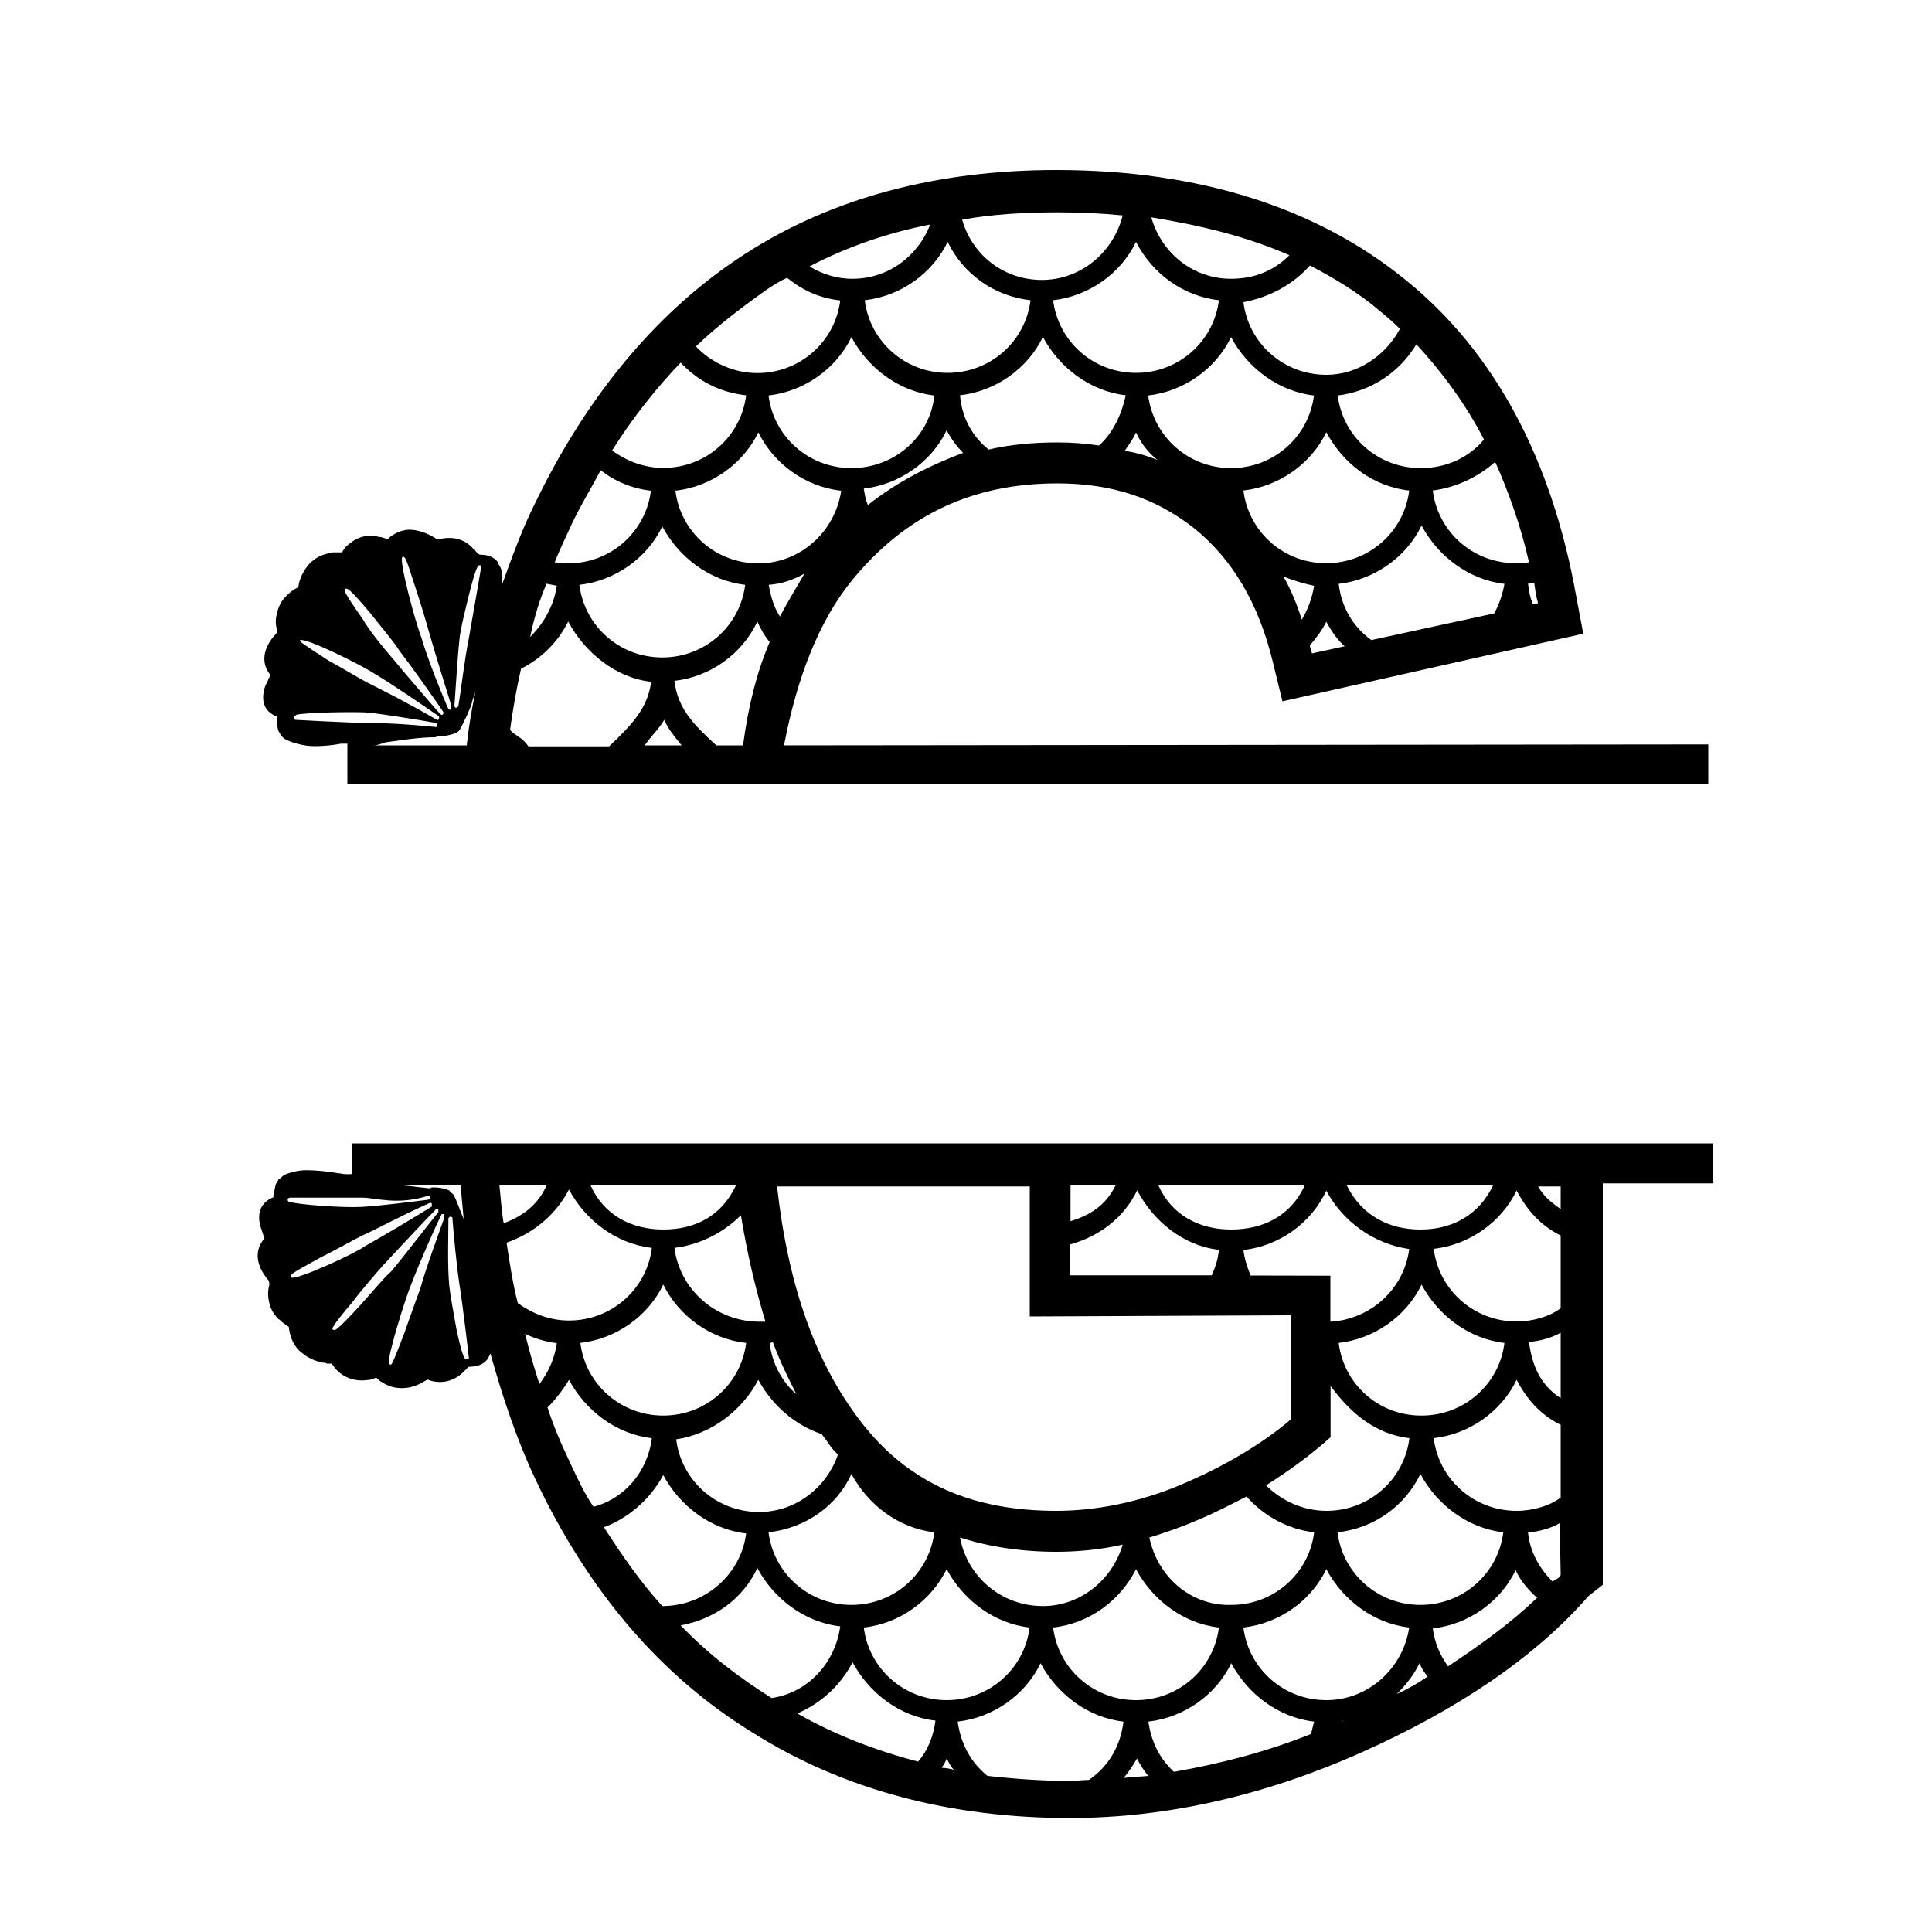
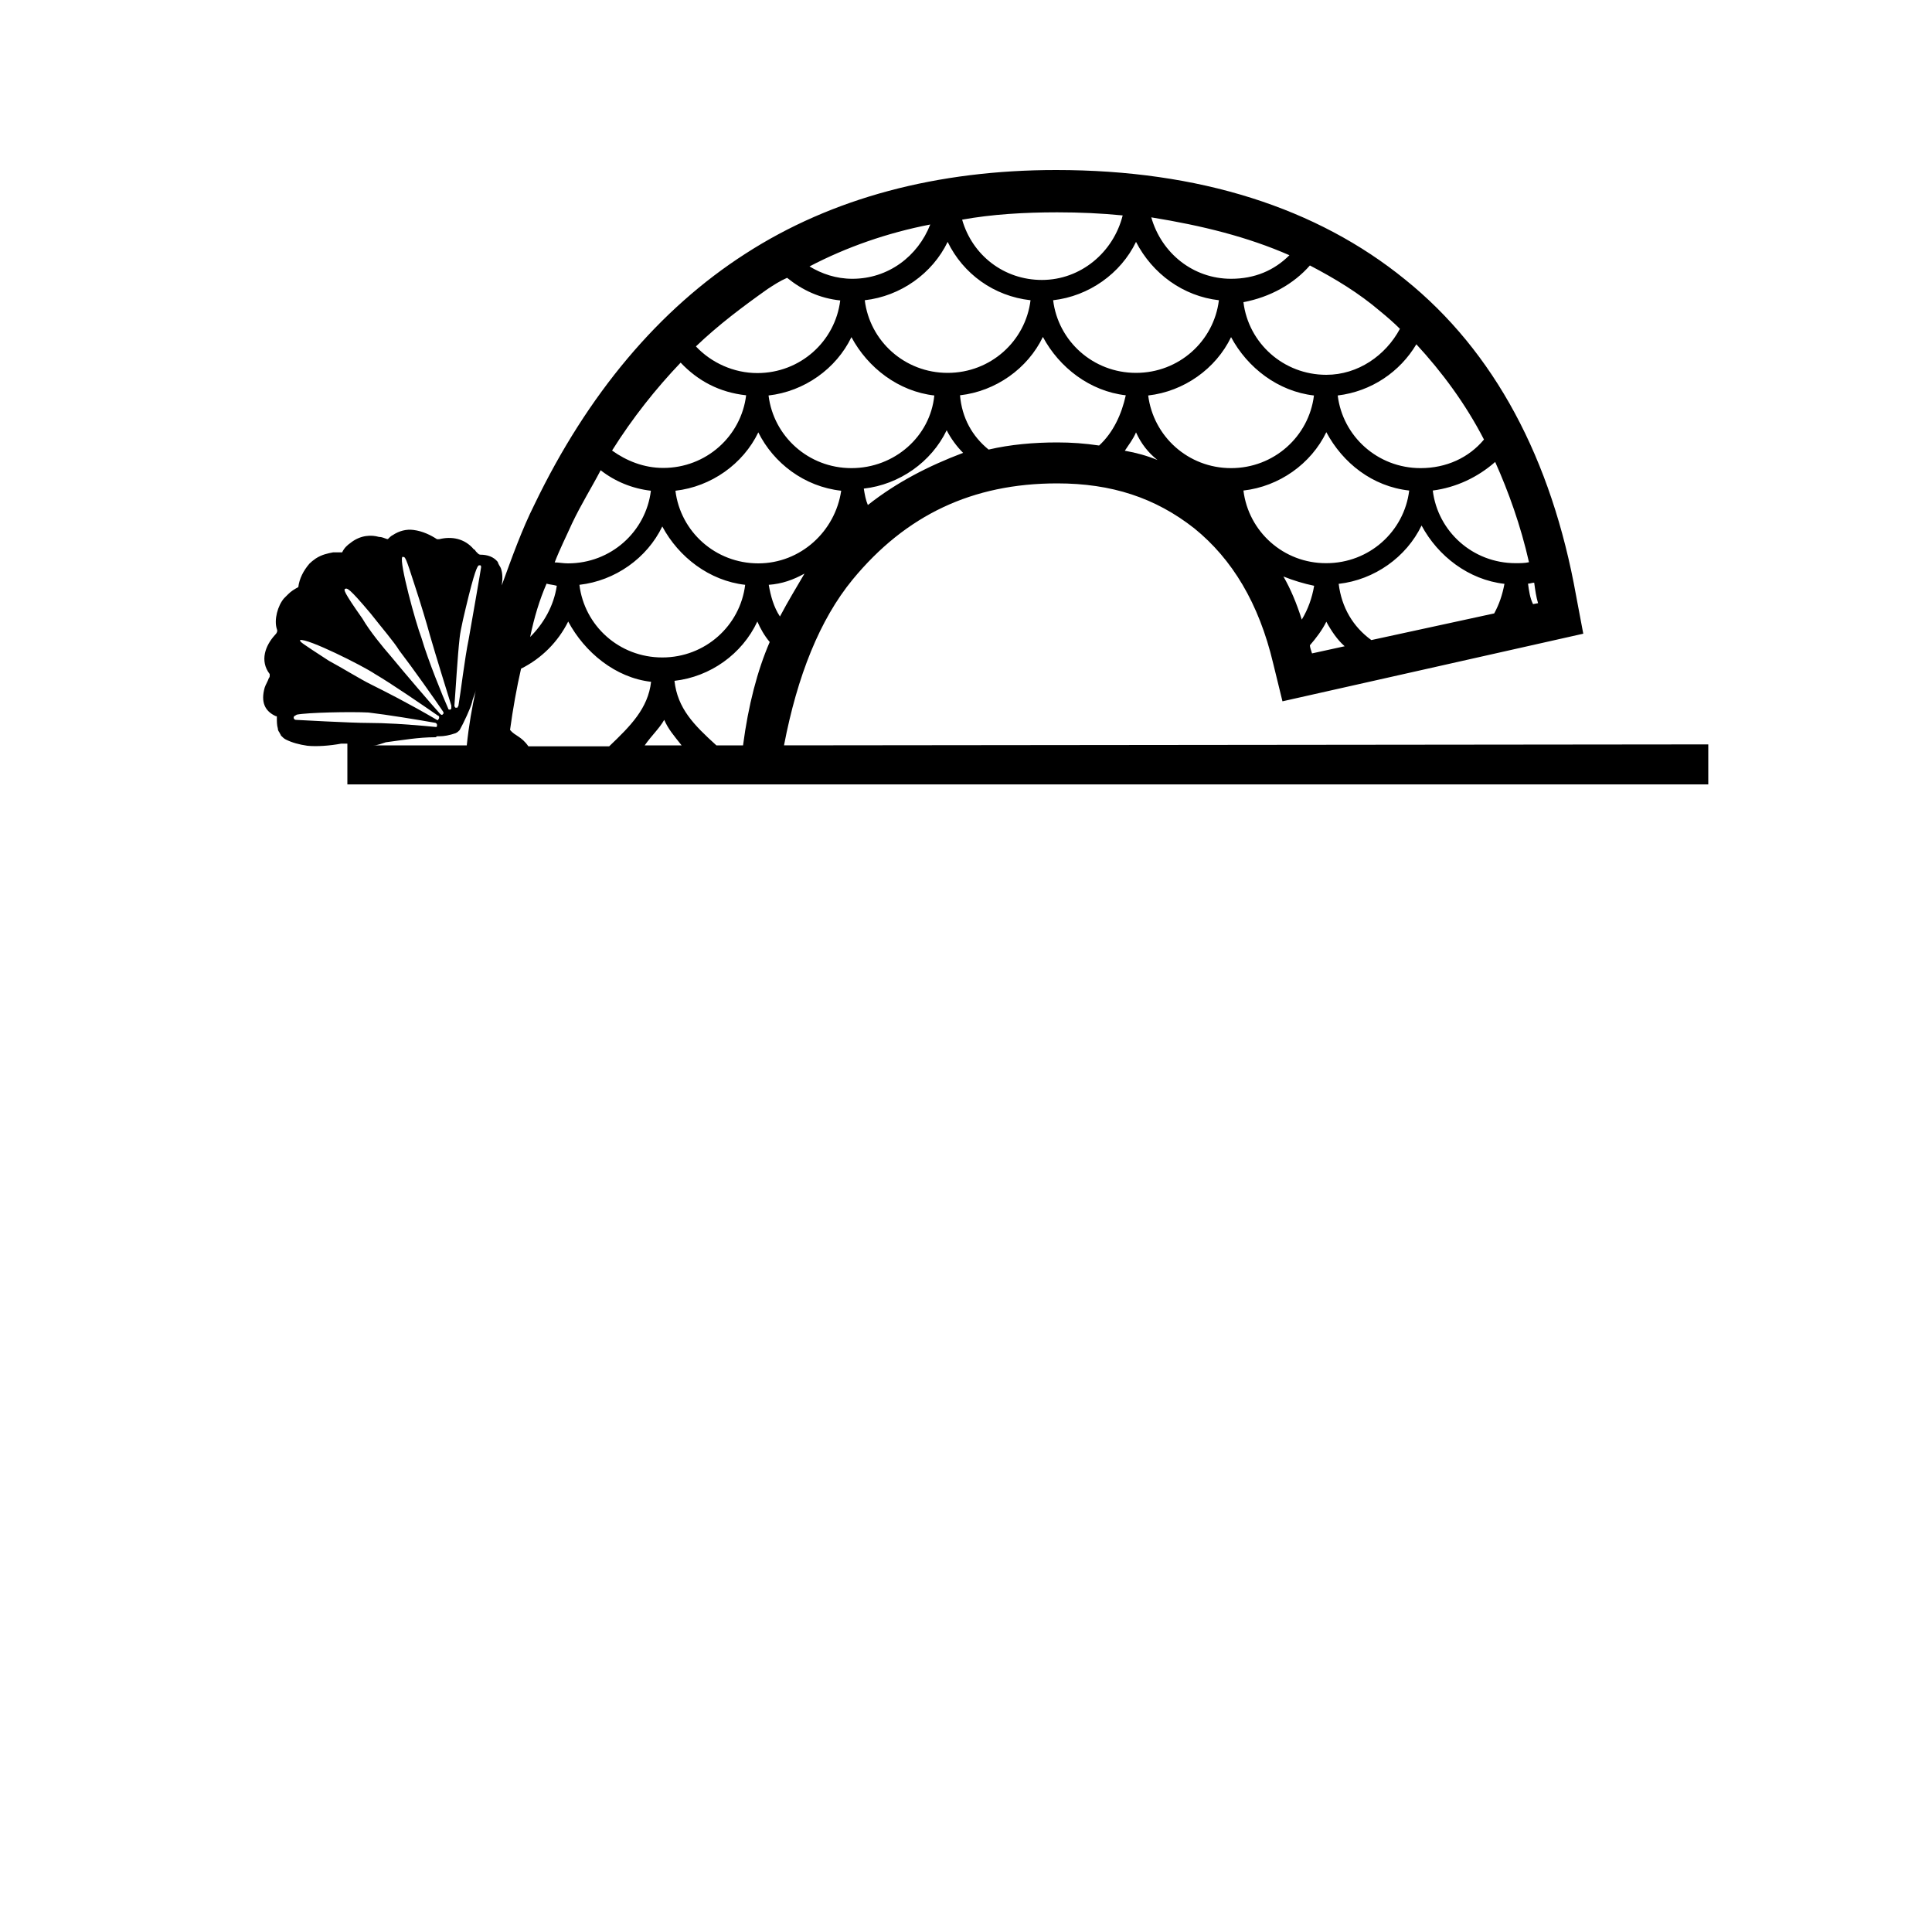
<svg xmlns="http://www.w3.org/2000/svg" version="1.1" id="Layer_1" x="0px" y="0px" width="1000px" height="1000px" viewBox="0 0 1000 1000" style="enable-background:new 0 0 1000 1000;" xml:space="preserve">
  <g>
    <path d="M405.8,385.8c6.9-36,18.5-65.1,35.5-85.8c27.5-33.4,62-49.8,105.9-49.8c28.1,0,50.8,7.4,71,23.3   c19.6,15.9,33.4,38.7,40.8,69.9l4.8,19.6l155.7-35l-3.7-19.6c-12.7-71-42.4-126.6-88.5-163.7c-45.6-37.1-106.5-56.7-180.6-56.7   c-61.4,0-116,14.3-161,43.4c-44.5,28.6-81.6,72.6-109.1,129.8c-6.4,12.7-11.7,27.5-16.9,41.8c0.5-3.2,0.5-6.4-0.5-9l0,0   c-0.5-1.1-1.1-1.6-1.6-3.2l0,0c-2.1-2.6-5.3-3.7-9-3.7c0,0-0.5,0-1.1-0.5c-0.5-0.5-0.5-0.5-1.1-1.1c-0.5-0.5-0.5-1.1-1.1-1.1   c-4.8-5.8-11.7-6.9-18-5.3c0,0-0.5,0-1.1,0c-3.2-2.1-7.4-4.2-12.2-4.8c-3.7-0.5-7.4,0.5-10.6,2.6c-1.1,0.5-2.1,1.6-2.6,2.1l0,0   c0,0,0,0-0.5,0c-1.6-0.5-2.6-1.1-4.2-1.1c-3.7-1.1-9.5-1.1-14.8,3.2c-1.6,1.1-3.2,2.6-4.2,4.8h-0.5c-0.5,0-1.1,0-2.1,0   c-0.5,0-1.6,0-2.1,0c-2.6,0.5-5.8,1.1-9,3.2l0,0c-1.6,1.1-2.1,1.6-3.2,2.6l0,0c-3.2,3.7-5.3,7.9-5.8,12.2l0,0l0,0   c-2.1,1.1-3.7,2.1-5.3,3.7c-0.5,0.5-1.6,1.6-2.1,2.1c-3.2,3.7-5.3,11.1-3.7,15.9c0.5,1.1,0,2.1-1.1,3.2c-4.8,5.3-7.9,13.2-2.6,20.1   c0,0.5,0,0.5,0,1.1c0,0.5-0.5,1.1-0.5,1.1c-0.5,1.6-1.6,3.2-2.1,4.8c-2.1,7.4,0,12.2,5.8,14.8c0.5,0,0.5,0,0.5,0.5c0,0,0,0,0,0.5   c0,1.6,0,3.7,0.5,5.3c0,1.1,0.5,1.6,1.1,2.6c0,0.5,0.5,0.5,0.5,1.1l0,0c1.1,1.1,1.6,1.6,2.6,2.1l0,0c3.2,1.6,6.9,2.6,11.1,3.2   c4.8,0.5,11.7,0,17.5-1.1c0.5,0-2.1,0,3.2,0V406h704.4v-20.7L405.8,385.8L405.8,385.8z M370.8,385.8   c-11.7-10.6-20.1-19.1-21.7-33.4c18.5-2.1,35-13.8,42.9-30.7c1.6,3.7,3.7,7.4,6.4,10.6c-6.4,14.8-11.1,32.8-13.8,53.5H370.8   L370.8,385.8z M352.8,385.8h-19.1c3.7-5.3,7.4-8.5,10.1-13.2C345.9,377.4,348.6,380.5,352.8,385.8z M299.9,302.7   c18.5-2.1,35-13.8,42.9-30.2c8.5,15.9,24.4,28.1,42.9,30.2c-2.6,21.2-20.7,37.6-42.9,37.6C320.5,340.3,302.5,323.9,299.9,302.7z    M403.7,319.1c-3.2-4.8-4.8-10.6-5.8-16.4c6.9-0.5,12.7-2.6,18.5-5.8C412.1,304.3,407.9,311.1,403.7,319.1z M392.5,291.6   c-22.2,0-40.3-16.4-42.9-37.6c18.5-2.1,35-13.8,42.9-30.2c7.9,15.9,23.8,28.1,42.9,30.2C432.3,275.1,414.3,291.6,392.5,291.6z    M440.7,242.3c-22.2,0-40.3-16.4-42.9-37.6c18.5-2.1,35-13.8,42.9-30.2c8.5,15.9,24.4,28.1,42.9,30.2   C481.5,225.9,463,242.3,440.7,242.3z M449.2,261.4c-1.1-2.6-1.6-5.3-2.1-8.5c18.5-2.1,35-13.8,42.9-30.2c2.1,4.2,5.3,8.5,8.5,11.7   C480.5,241.2,464,249.7,449.2,261.4z M568.9,230.6c-7.4-1.1-14.3-1.6-21.7-1.6c-12.2,0-24.4,1.1-35.5,3.7   c-8.5-6.9-13.8-16.4-14.8-28.1c18.5-2.1,35-13.8,42.9-30.2c8.5,15.9,24.4,28.1,42.9,30.2C580.6,214.2,576.3,223.8,568.9,230.6z    M582.2,233.3c2.1-3.2,4.2-5.8,5.8-9.5c2.6,5.8,6.4,10.6,11.1,14.3C593.8,235.9,588,234.3,582.2,233.3z M594.3,204.7   c18.5-2.1,35-13.8,42.9-30.2c8.5,15.9,24.4,28.1,42.9,30.2c-2.6,21.2-20.7,37.6-42.9,37.6C615,242.3,597,225.9,594.3,204.7z    M643.6,253.9c18.5-2.1,35-13.8,42.9-30.2c8.5,15.9,23.8,28.1,42.9,30.2c-2.6,21.2-20.7,37.6-42.9,37.6   C664.3,291.6,646.2,275.1,643.6,253.9z M664.3,298.4c5.3,2.1,10.6,3.7,15.9,4.8c-1.1,6.4-3.2,12.2-6.4,17.5   C671.1,312.2,668,304.8,664.3,298.4z M679.1,338.2c-0.5-1.6-1.1-3.2-1.1-4.2c3.2-3.7,6.4-7.9,8.5-12.2c2.6,4.8,5.8,9.5,9.5,12.7   L679.1,338.2z M773.4,317.5l-63.6,13.8c-9.5-6.9-15.4-16.9-16.9-29.1c18.5-2.1,35-13.8,42.9-30.2c8.5,15.9,24.4,28.1,42.9,30.2   C777.6,308,776,312.7,773.4,317.5z M796.1,312.2l-2.6,0.5c-1.6-3.2-2.1-6.9-2.6-10.6c1.1,0,2.1-0.5,3.2-0.5   C794.6,305.3,795.1,309,796.1,312.2z M791.4,291c-2.1,0.5-4.8,0.5-6.9,0.5c-22.2,0-40.3-16.4-42.9-37.6   c12.2-1.6,23.3-6.9,32.3-14.8C780.8,254.5,787.1,272,791.4,291z M733.1,178.2c13.2,14.3,25.4,30.7,35,49.3   c-7.9,9.5-19.6,14.8-32.8,14.8c-22.2,0-40.3-16.4-42.9-37.6C709.8,202.6,724.6,192.5,733.1,178.2z M678,137.4   c13.2,6.9,25.4,14.3,36.5,23.8c3.2,2.6,6.9,5.8,10.1,9c-7.4,13.8-21.7,23.8-38.1,23.8c-22.2,0-40.3-16.4-42.9-37.6   C657.4,153.8,669.6,147,678,137.4z M667.4,132.1c-7.9,7.9-18,12.2-30.2,12.2c-19.6,0-36-13.2-41.3-31.8   C622.4,116.8,645.7,122.6,667.4,132.1z M630.9,155.4c-2.6,21.2-20.7,37.6-42.9,37.6s-40.3-16.4-42.9-37.6   c18.5-2.1,35-13.8,42.9-30.2C596.5,141.7,612.4,153.3,630.9,155.4z M547.2,109.9c11.7,0,22.8,0.5,33.9,1.6   c-4.8,19.1-21.7,33.4-41.8,33.4c-19.6,0-36-12.7-41.3-31.2C513.3,110.9,530.3,109.9,547.2,109.9z M533.4,155.4   c-2.6,21.2-20.7,37.6-42.9,37.6c-22.2,0-40.3-16.4-42.9-37.6c18.5-2.1,35-13.8,42.9-30.2C498.5,141.7,514.4,153.3,533.4,155.4z    M481.5,116.2c-6.4,16.4-21.7,28.1-40.3,28.1c-8.5,0-15.9-2.6-22.2-6.4C438.1,127.9,459.3,120.5,481.5,116.2z M397.3,149.6   c3.2-2.1,6.4-4.2,10.1-5.8c7.9,6.4,16.9,10.6,27.5,11.7c-2.6,21.2-20.7,37.6-42.9,37.6c-12.2,0-23.8-5.3-31.8-13.8   C371.9,168.1,384.6,158.6,397.3,149.6z M352.3,187.7c9,9.5,20.1,15.4,33.9,16.9c-2.6,21.2-20.7,37.6-42.9,37.6   c-10.1,0-19.1-3.7-26.5-9C327.4,216.3,339.6,201,352.3,187.7z M296.1,270.9c4.8-10.1,10.1-18.5,14.8-27.5c7.4,5.8,16.4,9.5,26,10.6   c-2.6,21.2-20.7,37.6-42.9,37.6c-2.6,0-4.8-0.5-6.9-0.5C289.8,284.1,293,277.8,296.1,270.9z M282.9,302.1c1.6,0.5,3.2,0.5,5.3,1.1   c-1.6,10.6-6.9,19.6-13.8,26.5C276.5,319.6,279.2,310.6,282.9,302.1z M269.7,346.1c10.6-5.3,19.1-13.8,24.4-24.4   c8.5,15.9,24.4,29.1,42.9,31.2c-1.6,13.8-10.6,22.8-21.7,33.4h-41.8c-3.7-5.3-6.9-5.3-9.5-8.5C265.4,367.3,267.5,355.6,269.7,346.1   z M237.9,330.2c0.5-4.8,2.6-13.2,4.8-22.2c3.7-14.8,4.8-15.4,5.3-15.4l0,0h0.5c0.5,0,0.5,0.5,0.5,1.1c0,0.5-4.8,28.1-6.4,37.1   c-2.1,10.1-4.2,28.1-5.3,34.4c0,0.5-0.5,0.5-0.5,1.1c-0.5,0-0.5,0-1.1,0c0,0-0.5-0.5-0.5-1.1C235.8,357.8,236.8,339.8,237.9,330.2z    M208.2,288.4C208.2,287.8,208.8,287.8,208.2,288.4c1.6-0.5,1.6-0.5,6.9,15.9c2.6,7.9,5.8,18.5,7.4,24.4c3.2,11.1,9,29.7,11.1,36.5   v0.5c0,0.5,0,0.5,0,1.1l-0.5,0.5c-0.5,0-1.1,0-1.1-0.5c-2.6-5.8-10.6-25.4-13.8-36.5C215.1,322.3,206.6,291,208.2,288.4z    M178.6,304.8L178.6,304.8L178.6,304.8c1.1-0.5,2.1-0.5,13.2,12.7c5.8,7.4,12.2,14.8,14.8,19.1c6.9,9,18.5,25.4,22.8,31.8   c0,0.5,0.5,0.5,0,1.1c-0.5,0.5-0.5,0.5-0.5,0.5c-0.5,0-0.5,0-1.1-0.5c-4.8-5.3-18-20.7-25.4-29.7c-4.2-4.8-11.1-13.2-14.8-19.6   C177.5,305.9,178,305.3,178.6,304.8z M155.3,331.3L155.3,331.3c3.7-1.1,32.3,13.2,38.7,17.5c9,5.3,24.4,15.9,32.8,21.7   c0.5,0,0.5,0.5,0.5,1.1c0,0.5-0.5,0.5-0.5,1.1h-0.5c-15.4-9-27-14.8-34.4-18.5c-5.3-2.6-14.8-8.5-21.7-12.2   C155.3,332.3,155.3,332.3,155.3,331.3z M153.1,372.6c-0.5,0-1.1-0.5-1.1-1.1c0-1.1,1.1-1.1,1.6-1.6c5.3-1.1,28.1-1.6,37.1-1.1   c9.5,1.1,25.4,3.7,34.4,5.3c0.5,0,1.1,0.5,1.1,1.1c0,0.5,0,1.1-0.5,1.1l0,0l0,0c-15.9-1.6-27.5-2.1-34.4-2.1   C181.2,374.2,153.7,372.6,153.1,372.6z M199.7,384.2c8.5-1.1,16.9-2.6,25.4-2.6c0.5,0,0.5,0,1.1-0.5c0.5,0,0.5,0,1.1,0   c2.6,0,5.3-0.5,8.5-1.6l0,0c1.1-0.5,1.6-1.1,2.1-1.6l0,0c2.1-3.7,5.8-11.7,6.4-14.3c0.5-2.6,1.6-4.2,2.1-6.9   c-2.1,9.5-3.7,18.5-4.8,29.1h-48.2C195.5,385.8,197.6,384.8,199.7,384.2z" />
-     <path d="M181.2,607.8c-5.3,0-4.2-0.5-5.8-0.5c-6.4-1.1-12.2-1.6-16.9-1.6c-4.2,0-8.5,1.1-11.7,2.6l0,0c-1.1,1.1-1.6,1.6-2.6,2.1   l0,0c0,0.5-0.5,0.5-0.5,1.1c-0.5,0.5-1.1,1.6-1.1,2.1c-0.5,1.6-0.5,3.2-1.1,5.3c0,0,0,0,0,0.5c0,0.5,0,0.5-0.5,0.5   c-5.8,2.6-7.9,7.4-6.4,14.3c0.5,1.6,1.1,3.2,1.6,4.8c0,0.5,0.5,1.1,0.5,1.1c0,0.5,0,0.5,0,1.1c-5.8,6.9-3.2,14.8,1.6,20.7   c1.1,1.1,1.1,2.1,1.1,3.2c-1.6,5.3,0,12.2,3.2,15.9c0.5,0.5,1.1,1.6,2.1,2.1c1.6,1.6,3.2,2.6,4.8,3.7l0,0l0,0   c0.5,4.8,2.1,9,5.3,12.2l0,0c1.1,1.1,2.1,1.6,3.2,2.6l0,0c3.2,2.1,6.4,3.2,9,3.7c0.5,0,1.6,0,2.1,0.5c0.5,0,1.1,0,2.1,0h0.5   c1.1,1.6,2.6,3.7,4.2,4.8c5.3,4.2,11.1,4.2,14.3,3.7c1.6,0,2.6-0.5,4.2-1.1c0.5,0,0.5,0,0.5,0l0,0c1.1,1.1,1.6,1.6,2.6,2.1   c3.2,2.1,6.4,3.2,10.6,3.2c5.8,0,10.1-2.6,12.7-4.2c0.5,0,0.5-0.5,1.1,0c5.8,2.1,12.7,1.1,18-4.2c0.5-0.5,0.5-0.5,1.1-1.1   c0.5-0.5,0.5-0.5,1.1-1.1c0.5-0.5,1.1-0.5,1.1-0.5c3.7,0,6.9-1.1,9-3.7l0,0c0.5-1.1,1.1-1.6,1.6-3.2l0,0l0,0   c6.4,22.8,13.8,45,23.3,65.1c27.5,58.3,65.1,102.2,112.8,131.4c47.1,29.7,102.8,44,163.7,44c50.3,0,101.2-11.7,151-33.9   c49.8-22.2,90-49.3,117.6-81l7.4-5.8V612.5h57.2v-20.7H182.3v15.9H181.2z M148.9,621c0-0.5,0.5-1.1,1.1-1.1c0.5,0,28.1,0,37.6,0   c6.9,0,18,4.2,34.4-1.1l0,0l0,0c0.5,0,0.5,0.5,0.5,1.1c0,0.5-0.5,1.1-1.1,1.1c-9,1.1-24.9,3.2-34.4,3.7c-9.5,0.5-31.8-1.1-37.1-2.6   C150,622.1,148.9,622.1,148.9,621z M151,661.3C150.5,661.3,150.5,660.7,151,661.3c-1.1-1.6-1.1-1.6,14.3-10.1   c7.4-3.7,16.9-9,22.2-11.7c7.4-3.2,18.5-9.5,35-16.9h0.5c0.5,0,0.5,0.5,0.5,1.1c0,0.5,0,1.1-0.5,1.1c-8.5,5.3-24.4,14.8-33.9,20.1   C183.3,649.1,154.2,662.3,151,661.3z M186,676.1c-11.7,12.7-12.7,12.7-13.2,12.2h-0.5l0,0c-0.5-0.5-1.1-1.1,10.1-14.3   c4.8-6.4,11.7-14.3,15.9-19.1c7.9-8.5,22.2-23.8,27-28.6c0-0.5,0.5-0.5,1.1-0.5s0.5,0.5,0.5,0.5c0,0.5,0,0.5,0,1.1   c-4.8,5.8-16.9,21.7-24.4,30.7C198.7,661.3,192.3,669.2,186,676.1z M229.9,630.5c-2.6,7.4-9.5,26-12.2,36   c-2.1,5.8-5.8,15.9-8.5,23.8c-6.4,16.4-6.4,16.4-7.4,15.9c-0.5,0-0.5-0.5-0.5-0.5c-1.1-2.6,8.5-33.9,11.7-41.3   c4.2-11.1,12.7-30.2,15.4-35.5c0-0.5,0.5-0.5,1.1-0.5c0,0,0.5,0,0.5,0.5S229.9,630,229.9,630.5L229.9,630.5z M241.6,703.6   L241.6,703.6L241.6,703.6c-1.1,0-2.1-0.5-5.3-15.4c-1.6-9-3.2-17.5-3.7-22.2c-1.1-10.1-0.5-27.5-0.5-35c0-0.5,0-0.5,0.5-1.1   c0.5,0,0.5-0.5,1.1,0c0.5,0,0.5,0.5,0.5,1.1c0.5,6.4,2.1,24.4,3.7,34.4s4.8,37.1,4.8,37.6C242.7,703.1,242.1,703.6,241.6,703.6z    M234.7,618.3L234.7,618.3c-1.1-1.1-1.6-1.1-2.1-2.1l0,0c-2.6-1.1-5.3-1.6-7.9-1.6c-0.5,0-0.5,0-1.1,0s-0.5,0.5-1.1,0.5   c-5.8-0.5-11.7-1.6-16.4-1.6h32.3c0.5,5.3,1.1,11.7,1.6,17.5C238.4,627.4,236.3,621,234.7,618.3z M258.5,613.6h24.4   c-4.8,10.6-12.7,15.9-22.2,19.6C259.6,626.8,259.1,618.9,258.5,613.6z M386.2,695.1c-2.6,21.2-20.7,37.6-42.9,37.6   c-22.2,0-40.3-16.4-42.9-37.6c18.5-2.1,35-13.8,42.9-30.2C351.2,680.8,367.1,693,386.2,695.1z M349.1,645.9   c13.2-1.6,25.4-7.9,34.4-16.9c3.2,19.6,7.4,37.6,12.7,55.1c-1.6,0-2.6,0-4.2,0C369.8,683.5,351.8,667.1,349.1,645.9z M392.5,714.2   c6.9,12.7,18.5,23.3,32.8,28.1c1.6,2.1,3.2,4.2,4.2,5.8c1.1,1.6,2.6,3.2,4.2,4.8c-5.8,16.9-21.7,29.7-40.8,29.7   c-22.2,0-40.3-16.4-42.9-37.6C368.2,742.3,384.1,730.1,392.5,714.2z M398.4,695.1c0.5,0,1.1,0,1.6-0.5c3.7,10.1,7.9,18.5,12.2,27   C404.7,715.3,399.4,705.2,398.4,695.1z M440.7,762.9c8.5,15.9,24.4,28.1,42.9,30.2c-2.6,21.2-20.7,37.6-42.9,37.6   c-22.2,0-40.3-16.4-42.9-37.6C416.9,791,433.3,779.4,440.7,762.9z M490,812.2c8.5,15.9,24.4,28.1,42.9,30.2   c-2.6,21.2-20.7,37.6-42.9,37.6c-22.2,0-40.3-16.4-42.9-37.6C466.2,840.3,482.1,828.1,490,812.2z M496.9,795.8   c14.8,4.8,31.8,7.4,49.8,7.4c11.1,0,22.8-1.1,34.4-3.7c-5.3,18-21.7,31.8-41.3,31.8C518.1,831.3,500.6,815.9,496.9,795.8z    M588,812.2c8.5,15.9,24.4,28.1,42.9,30.2c-2.6,21.2-20.7,37.6-42.9,37.6c-22.2,0-40.3-16.4-42.9-37.6   C564.2,840.3,580,828.1,588,812.2z M594.9,795.8c8.5-2.6,16.4-5.3,24.9-9c9-3.7,16.9-7.9,25.4-12.2c9,10.1,21.2,16.9,35,18.5   c-2.6,21.2-20.7,37.6-42.9,37.6C616.1,831.3,599.1,815.9,594.9,795.8z M655.3,768.8c11.7-7.4,22.8-15.4,33.4-24.9v-26.5   c10.6,14.3,23.3,24.9,40.8,27c-2.6,21.2-20.7,37.6-42.9,37.6C674.3,782,663.2,776.7,655.3,768.8z M647.3,660.2   c-2.1-5.3-3.2-9-3.7-13.2c18.5-2.1,35-13.8,42.9-30.7c8.5,15.9,24.4,27.5,42.9,30.2c-2.6,20.7-20.1,36.5-40.8,37.6v-23.8   L647.3,660.2L647.3,660.2z M735.2,762.9c8.5,15.9,24.4,28.1,42.9,30.2c-2.6,21.2-20.7,37.6-42.9,37.6c-22.2,0-40.3-16.4-42.9-37.6   C711.4,791,727.3,779.4,735.2,762.9z M692.9,695.1c18.5-2.1,35-13.8,42.9-30.2c8.5,15.9,24.4,28.1,42.9,30.2   c-2.6,21.2-20.7,37.6-42.9,37.6C713.5,732.8,695.5,716.3,692.9,695.1z M697.1,613.6h75.7c-7.4,15.4-21.2,22.8-37.6,22.8   C719.3,636.4,705,629.5,697.1,613.6z M637.2,636.4c-16.4,0-30.7-7.4-37.6-22.8h75.7C668,629.5,653.7,636.4,637.2,636.4z    M630.9,646.9c-0.5,4.8-1.6,8.5-3.7,13.2h-73.6v-15.9c15.4-4.2,28.1-13.8,35-28.1C597,632.1,612.4,644.8,630.9,646.9z M554.1,632.1   v-18.5h23.3C572.1,624.2,564.2,628.9,554.1,632.1z M668,680.8v54c-15.4,13.2-36,24.9-56.1,33.4c-22.2,9.5-45,13.8-65.1,13.8   c-42.9,0-76.3-13.8-101.2-46.1c-23.3-30.2-37.6-69.9-43.4-121.8h130.8v67.3L668,680.8L668,680.8z M343.3,636.4   c-16.4,0-30.7-7.4-37.6-22.8h75.2C373.5,629.5,359.7,636.4,343.3,636.4z M262.2,643.2c13.8-4.8,25.4-14.3,32.3-27.5   c8.5,15.9,24.4,28.1,42.9,30.2c-2.6,21.2-20.7,37.6-42.9,37.6c-10.1,0-19.1-3.7-26.5-9C265.4,664.4,263.8,653.8,262.2,643.2z    M271.8,690.4c5.3,2.6,11.1,4.2,16.4,4.8c-1.1,7.9-4.2,14.8-9,21.2C276.5,707.9,273.9,699.4,271.8,690.4z M295.6,758.2   c-4.8-10.1-9-19.6-12.2-29.7c4.2-4.2,7.9-9,11.1-14.3c8.5,15.9,24.4,28.1,42.9,30.2c-2.1,16.9-13.8,31.2-30.2,35.5   C302.5,773,299.3,766.1,295.6,758.2z M342.8,831.3c-11.1-12.2-20.7-26-30.2-40.8c12.7-4.8,23.8-14.3,30.7-27   c8.5,15.9,24.4,28.1,42.9,30.2C383.5,814.9,365,831.3,342.8,831.3C343.3,831.3,342.8,831.3,342.8,831.3z M352.3,841.3   c17.5-3.2,32.3-13.8,39.7-29.7c8.5,15.9,24.4,28.1,42.9,30.2c-2.6,19.1-16.9,34.4-35.5,37.1C382.5,868.3,366.6,856.2,352.3,841.3z    M475.2,911.8c-22.2-5.8-42.9-13.8-62.5-24.9c12.2-5.3,22.2-14.3,28.6-26.5c8.5,15.9,24.4,28.1,42.9,30.2   C483.1,899.1,479.9,906.5,475.2,911.8z M487.4,915c1.1-1.6,2.1-3.2,2.6-4.8c1.1,2.1,2.1,4.2,3.7,5.8   C491.6,915.5,489.5,915,487.4,915z M563.6,921.3c-3.2,0-6.4,0.5-10.1,0.5c-14.3,0-28.6-1.1-42.4-2.6c-8.5-6.9-13.8-16.4-15.4-28.1   c18.5-2.1,35-13.8,42.9-30.2c8.5,15.9,24.4,28.1,42.9,30.2C580,903.8,573.7,914.4,563.6,921.3z M581.6,920.3   c2.6-3.2,4.8-6.4,6.9-10.1c1.6,3.2,3.7,6.4,5.8,9C589.6,919.7,585.3,919.7,581.6,920.3z M678.6,897.5c-23.8,9.5-47.1,15.4-71,19.6   c-7.4-6.9-11.7-15.4-13.2-26c18.5-2.1,35-13.8,42.9-30.2c8.5,15.9,24.4,28.1,42.9,30.2C679.6,893.2,679.1,895.4,678.6,897.5z    M692.9,891.7L692.9,891.7c1.1-0.5,1.6-1.1,2.6-1.1C694.4,891.1,693.4,891.1,692.9,891.7z M686.5,880c-22.2,0-40.3-16.4-42.9-37.6   c18.5-2.1,35-13.8,42.9-30.2c8.5,15.9,24.4,28.1,42.9,30.2C726.2,863.6,708.2,880,686.5,880z M723,876.8c4.8-4.8,9-10.1,11.7-15.9   c1.1,2.6,2.6,4.8,4.2,6.9C734.2,871,728.9,874.2,723,876.8z M749.5,862.5c-4.2-5.8-6.9-12.2-7.9-19.6c18.5-2.1,35-13.8,42.9-30.2   c2.6,5.8,6.9,10.6,11.1,14.3C782.4,839.7,767,850.9,749.5,862.5z M807.8,814.9c0,1.6-2.6,2.6-4.2,3.7c-6.9-6.9-11.7-15.4-12.7-25.4   c5.8-0.5,11.7-2.1,16.4-4.8L807.8,814.9L807.8,814.9z M807.8,775.1c-5.3,4.2-14.3,6.9-22.8,6.9c-22.2,0-40.3-16.4-42.9-37.6   c18.5-2.1,35-13.8,42.9-30.2c5.3,10.1,12.2,18,22.8,23.3V775.1z M807.8,723.7c-10.6-6.9-14.8-16.9-16.4-29.1   c5.8-0.5,11.7-2.1,16.4-4.8V723.7z M807.8,677.1c-5.3,4.2-14.3,6.9-22.8,6.9c-22.2,0-40.3-16.4-42.9-37.6   c18.5-2.1,35-13.8,42.9-30.2c5.3,10.1,12.2,18,22.8,23.3V677.1z M807.8,625.8c-5.3-3.7-9-6.9-11.7-11.7h11.7V625.8z" />
  </g>
</svg>